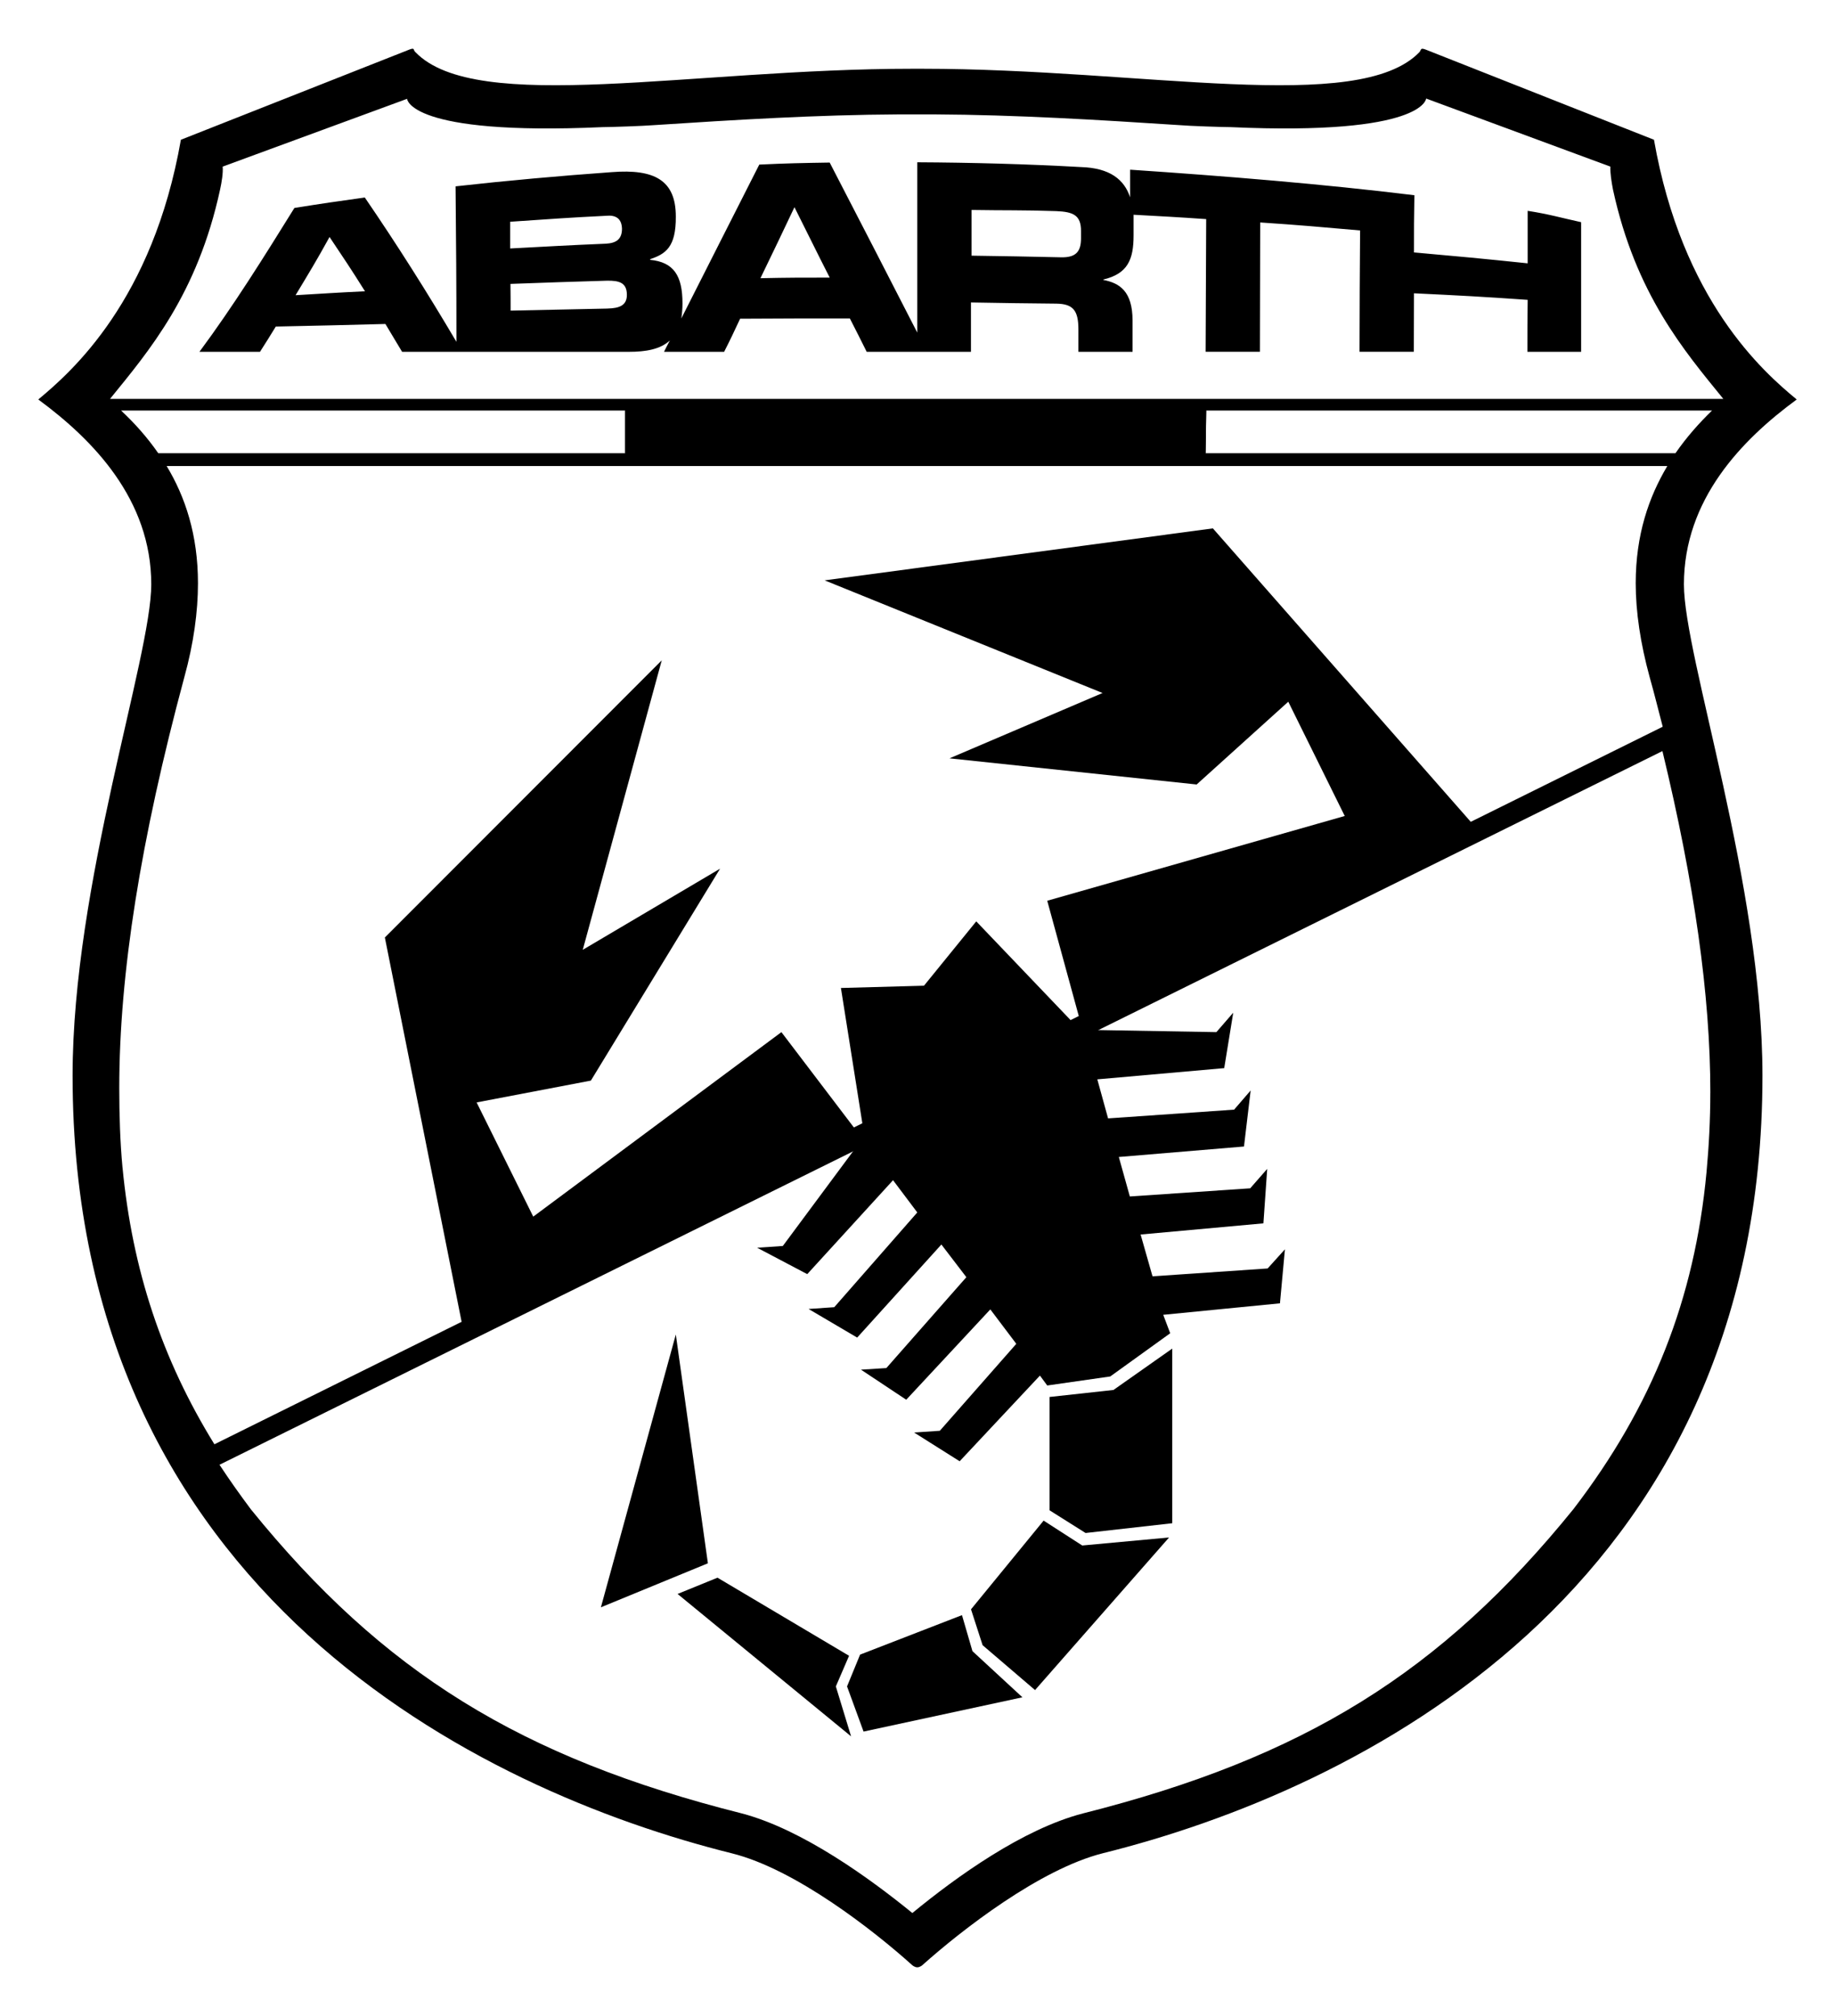
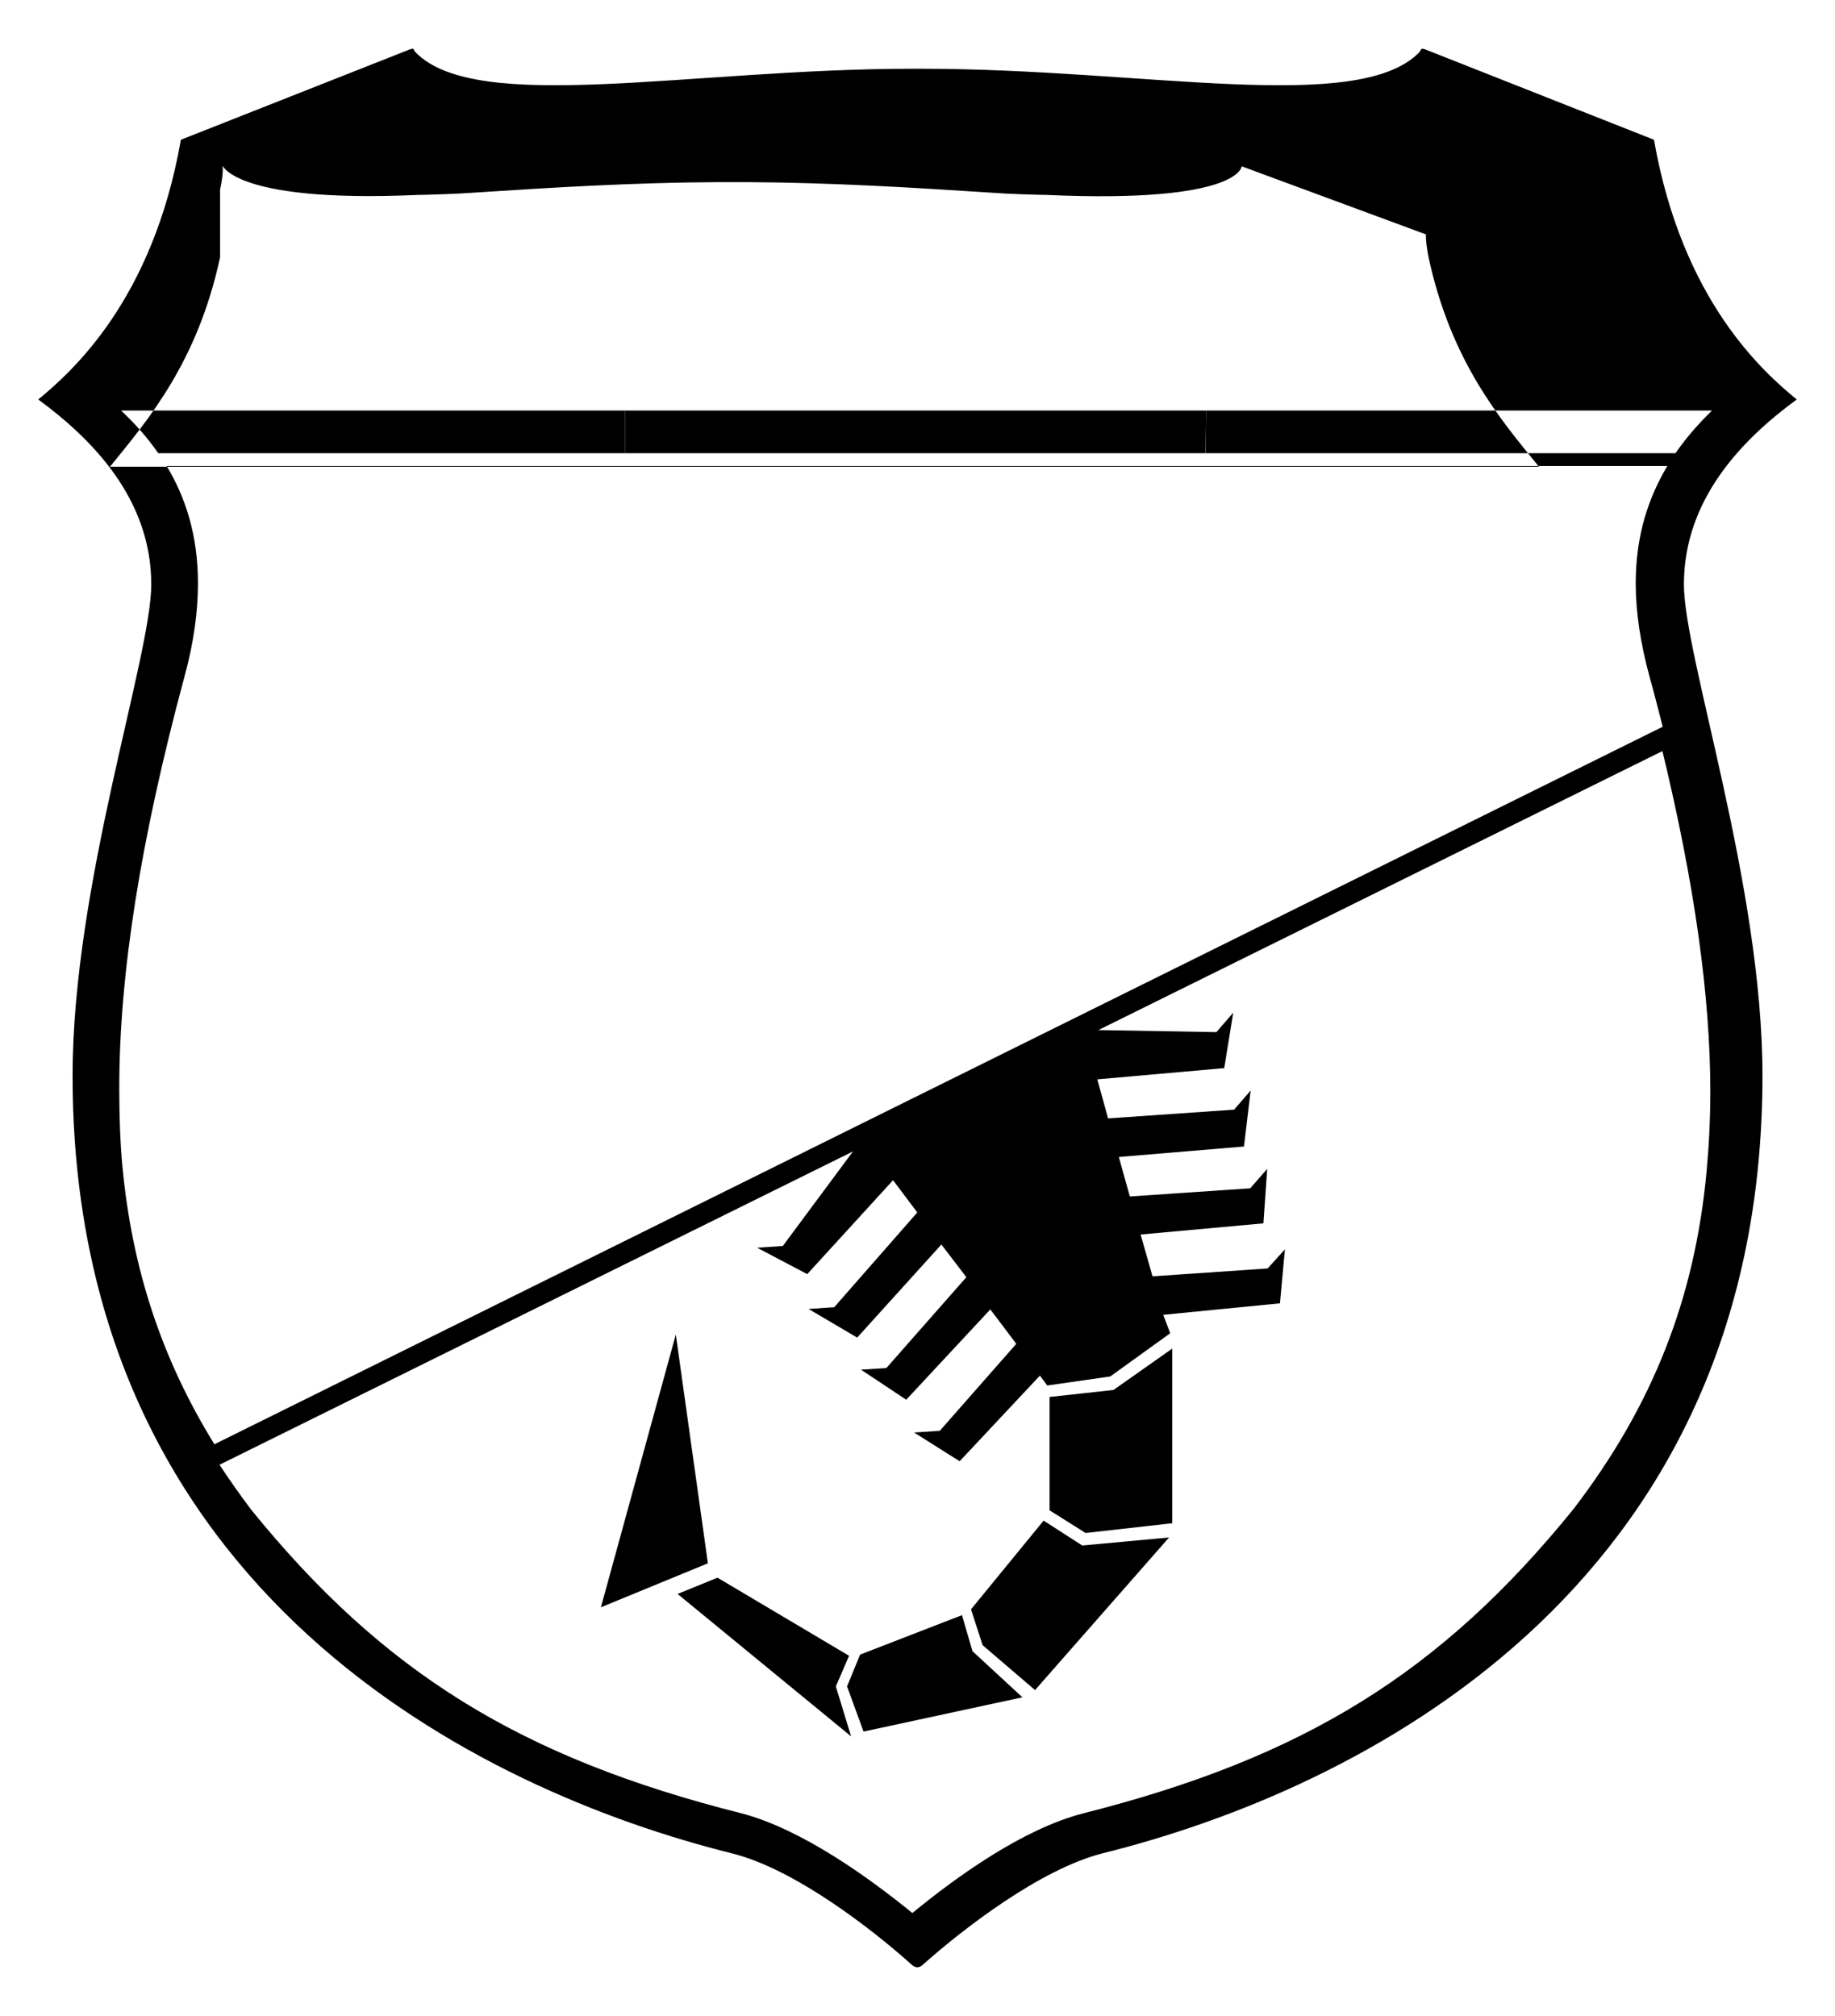
<svg xmlns="http://www.w3.org/2000/svg" id="Capa_1" data-name="Capa 1" width="644.19" height="707.86" viewBox="0 0 644.19 707.86">
  <defs>
    <style>
      .cls-1 {
        stroke-width: 0px;
      }
    </style>
  </defs>
-   <path class="cls-1" d="m630.75,140.26c-11.88-9.79-40.21-34.77-50.11-91.19l-80.12-31.65s-1.16-.51-1.53-.21c-.35.36-.35.71-.71,1.12-21.41,22.12-96.75,5.81-174.53,5.81h-3.46c-77.58,0-153.02,16.31-174.43-5.81-.51-.41-.41-.76-.71-1.12-.31-.31-1.48.21-1.48.21l-80.17,31.65c-9.89,56.42-38.28,81.4-50.06,91.19,19.26,14.17,39.66,35.12,39.66,64.93,0,25.49-27.62,105.42-27.62,172.49,0,181.66,143.22,251.08,231.51,273.06,22.17,5.54,49.54,26.91,63.3,39.29,0,0,.82.71,1.73.71s1.73-.71,1.73-.71c13.86-12.39,41.28-33.75,63.41-39.34,88.29-21.93,231.56-91.35,231.56-273.01,0-67.08-27.57-147.05-27.57-172.49,0-29.81,20.29-50.76,39.6-64.93Zm-42.56,18.86h-164.94l.2-14.98h177.58c-4.53,4.38-8.97,9.38-12.84,14.98ZM77.26,66.56c.56-2.5,1.11-5.91.91-8.06l64.74-23.8s.57,13,68.55,9.94c2.55,0,14.73-.41,18.24-.71,28.04-1.84,56.93-3.62,86.09-3.77h12.07c29.01.15,58.01,1.94,86.1,3.77,3.36.31,15.69.71,18.14.71,67.89,3.06,68.56-10.04,68.56-10.04l64.67,23.9c-.1,2.14.41,5.46.92,8.06,7.96,36.75,25.08,56.68,38.74,73.5H38.62c13.66-16.82,30.69-36.75,38.64-73.5Zm-34.77,77.58h176.97v14.98H55.55c-3.88-5.6-8.36-10.6-13.05-14.98Zm.51,265.76c-.83-8.92-1.13-18.35-1.13-27.88,0-40.01,7.46-87.16,22.85-144.29,3.26-11.78,4.78-22.99,4.78-32.93,0-17.03-4.48-30.38-11-41.18h526.83c-6.51,10.91-11.1,24.16-11.1,41.18,0,10.04,1.67,21.15,4.89,32.93,1.67,5.86,3.06,11.62,4.59,17.43L75.27,507.1c-18.4-29.81-28.81-61.22-32.26-97.2Zm557.42-26.2c0,9.47-.51,18.95-1.33,27.83-4.18,44.69-19.05,82.2-46.69,118.29-46.48,57.4-94.7,87.33-172.27,106.9-21.05,5.49-44.14,22.06-59.84,34.96-14.68-11.97-38.54-29.36-59.84-34.96-77.69-19.57-126-49.5-172.39-106.8-3.88-5.2-7.49-10.28-11-15.63l506.55-250.58c11.2,46.38,16.82,85.68,16.82,119.99Z" />
-   <path class="cls-1" d="m536.3,74.05v18.41c-16.01-1.68-23.9-2.4-39.92-3.83,0-7.75,0-12.33.15-20.08-32-3.93-66.46-6.73-99.8-8.97v9.69c-2.03-6.17-7.03-10.3-17.23-10.61-19.27-1.07-38.32-1.58-57.49-1.68v59.79c-10.18-19.83-20.38-39.71-30.74-59.69-9.89.15-14.83.25-24.72.71-9.18,18-18.25,36.09-27.37,54.03.25-1.63.41-3.47.41-5.3,0-9.79-3.11-14.48-11.36-15.29v-.21c5.31-1.84,9.12-4.08,9.02-15.03,0-12.69-7.49-16.72-22.48-15.55-18.35,1.32-36.6,2.95-54.84,4.99.2,21.81.3,32.78.3,54.59-10.19-17.28-20.89-34.2-32.16-50.67-9.94,1.38-14.88,2.09-24.72,3.67-10.7,17.23-21.3,34.26-33.34,50.51h21.26c2.24-3.52,3.31-5.2,5.55-8.87,15.39-.31,23.04-.51,38.48-.91,2.29,3.92,3.52,5.8,5.86,9.78h79.61c5.91,0,11.01-.86,14.38-3.98-.82,1.63-1.33,2.45-2.04,3.98h21.1c2.34-4.59,3.41-6.93,5.61-11.62,15.49-.1,23.14-.1,38.53-.1,2.4,4.69,3.57,7.03,5.91,11.72h36.6v-17.33c12.03.2,18.06.31,29.97.41,5.87.1,7.75,2.35,7.75,9.07v7.85h19.01v-10.96c0-10.4-4.64-13.2-10.24-14.28v-.15c8.56-2.04,10.6-7.03,10.6-15.5v-7.24c10.14.56,15.29.82,25.49,1.53-.05,18.55-.15,27.93-.2,46.59h19.06c0-18.2.1-27.22.1-45.41,13.97.92,21.04,1.58,35.07,2.8-.1,17.03-.2,25.59-.2,42.61h19.06c0-8.16.05-12.34.05-20.54,16.01.77,23.91,1.18,39.92,2.3-.1,7.29-.1,10.91-.1,18.25h18.87v-45.52c-6.79-1.48-11.22-2.81-18.76-3.98m-432.55,29.62c4.79-7.95,7.24-11.93,11.93-20.44,4.94,7.39,7.49,11.16,12.44,19.06-9.69.46-14.69.81-24.38,1.38m75.35-25.79c13.45-.91,20.13-1.43,33.64-2.09,3.46-.36,5.51.97,5.61,4.54,0,3.67-1.99,5.04-5.61,5.25-13.41.56-20.19.97-33.64,1.68v-9.38Zm34.2,30.48c-13.71.31-20.45.41-34.05.72,0-3.67,0-5.61-.05-9.38,13.65-.51,20.39-.72,33.95-1.13,4.28-.05,6.92.72,6.92,4.99,0,3.72-2.64,4.69-6.77,4.79m53.66-10.65c4.79-9.88,7.2-14.93,11.94-24.93,4.89,9.69,7.33,14.84,12.38,24.72-9.84,0-14.63,0-24.32.21m112.54-14.02c0,4.74-1.82,6.83-7.13,6.68-12.54-.31-18.81-.36-31.3-.57v-16.05c11.83.2,17.75,0,29.77.41,5.87.25,8.72,1.38,8.66,7.08v2.45Z" />
+   <path class="cls-1" d="m630.75,140.26c-11.88-9.79-40.21-34.77-50.11-91.19l-80.12-31.65s-1.16-.51-1.53-.21c-.35.36-.35.71-.71,1.12-21.41,22.12-96.75,5.81-174.53,5.81h-3.46c-77.58,0-153.02,16.31-174.43-5.81-.51-.41-.41-.76-.71-1.12-.31-.31-1.48.21-1.48.21l-80.17,31.65c-9.89,56.42-38.28,81.4-50.06,91.19,19.26,14.17,39.66,35.12,39.66,64.93,0,25.49-27.62,105.42-27.62,172.49,0,181.66,143.22,251.08,231.51,273.06,22.17,5.54,49.54,26.91,63.3,39.29,0,0,.82.71,1.73.71s1.73-.71,1.73-.71c13.86-12.39,41.28-33.75,63.41-39.34,88.29-21.93,231.56-91.35,231.56-273.01,0-67.08-27.57-147.05-27.57-172.49,0-29.81,20.29-50.76,39.6-64.93Zm-42.56,18.86h-164.94l.2-14.98h177.58c-4.53,4.38-8.97,9.38-12.84,14.98ZM77.26,66.56c.56-2.5,1.11-5.91.91-8.06s.57,13,68.55,9.94c2.55,0,14.73-.41,18.24-.71,28.04-1.84,56.93-3.62,86.09-3.77h12.07c29.01.15,58.01,1.94,86.1,3.77,3.36.31,15.69.71,18.14.71,67.89,3.06,68.56-10.04,68.56-10.04l64.67,23.9c-.1,2.14.41,5.46.92,8.06,7.96,36.75,25.08,56.68,38.74,73.5H38.62c13.66-16.82,30.69-36.75,38.64-73.5Zm-34.77,77.58h176.97v14.98H55.55c-3.88-5.6-8.36-10.6-13.05-14.98Zm.51,265.76c-.83-8.92-1.13-18.35-1.13-27.88,0-40.01,7.46-87.16,22.85-144.29,3.26-11.78,4.78-22.99,4.78-32.93,0-17.03-4.48-30.38-11-41.18h526.83c-6.51,10.91-11.1,24.16-11.1,41.18,0,10.04,1.67,21.15,4.89,32.93,1.67,5.86,3.06,11.62,4.59,17.43L75.27,507.1c-18.4-29.81-28.81-61.22-32.26-97.2Zm557.42-26.2c0,9.47-.51,18.95-1.33,27.83-4.18,44.69-19.05,82.2-46.69,118.29-46.48,57.4-94.7,87.33-172.27,106.9-21.05,5.49-44.14,22.06-59.84,34.96-14.68-11.97-38.54-29.36-59.84-34.96-77.69-19.57-126-49.5-172.39-106.8-3.88-5.2-7.49-10.28-11-15.63l506.55-250.58c11.2,46.38,16.82,85.68,16.82,119.99Z" />
  <polygon class="cls-1" points="368.45 490.49 390.89 488.03 411.53 473.5 411.53 534.82 381.1 538.25 368.45 530.28 368.45 490.49" />
  <polygon class="cls-1" points="366.37 533.9 379.93 542.64 410.41 539.82 363.36 593.4 344.95 577.64 340.88 565.05 366.37 533.9" />
  <polygon class="cls-1" points="337.71 567.09 341.39 579.74 358.93 595.94 303.16 607.97 297.36 592.12 301.94 580.95 337.71 567.09" />
  <polygon class="cls-1" points="298.07 581.36 293.43 592.12 298.78 609.65 237.87 559.65 251.88 553.94 298.07 581.36" />
-   <polygon class="cls-1" points="274.32 362.39 187.2 427.17 167.32 387.07 207.43 379.41 252.79 305 204.58 333.49 232.31 231.85 135.11 329.16 162.18 464.73 300.2 396.44 274.32 362.39" />
-   <polygon class="cls-1" points="367.64 316.26 472.08 286.5 452.26 246.38 420.09 275.44 333.33 266.26 387.06 243.32 289.5 203.77 425.79 185.52 516.98 289.3 378.95 357.61 367.64 316.26" />
-   <polygon class="cls-1" points="342.72 323.5 324.37 346.09 295.21 346.89 302.85 395.12 376.46 358.82 342.72 323.5" />
  <polygon class="cls-1" points="451.08 438.65 445.01 445.37 404.6 448.13 400.42 433.45 443.53 429.53 444.86 410.41 438.89 417.23 396.64 420.09 392.77 406.23 436.71 402.55 439.05 382.88 433.24 389.61 389 392.68 385.22 378.97 429.77 375.03 432.94 355.56 427.02 362.39 380.79 361.58 301.89 400.98 274.82 437.47 265.8 438.09 283.39 447.36 313.51 414.38 322.02 425.7 292.87 458.97 283.85 459.59 300.92 469.64 330.48 436.96 339.25 448.43 311.16 480.34 302.25 480.9 318.14 491.46 347.66 459.74 356.78 471.83 329.93 502.36 320.9 502.97 336.89 513.06 365.08 482.98 367.64 486.46 389.76 483.29 410.81 468.12 408.36 461.64 449.34 457.61 451.08 438.65" />
  <polygon class="cls-1" points="248.51 548.89 210.95 564.34 237.25 468.56 248.51 548.89" />
  <polygon class="cls-1" points="423.45 144.14 219.46 144.14 219.46 159.12 423.2 159.12 423.45 144.14" />
</svg>